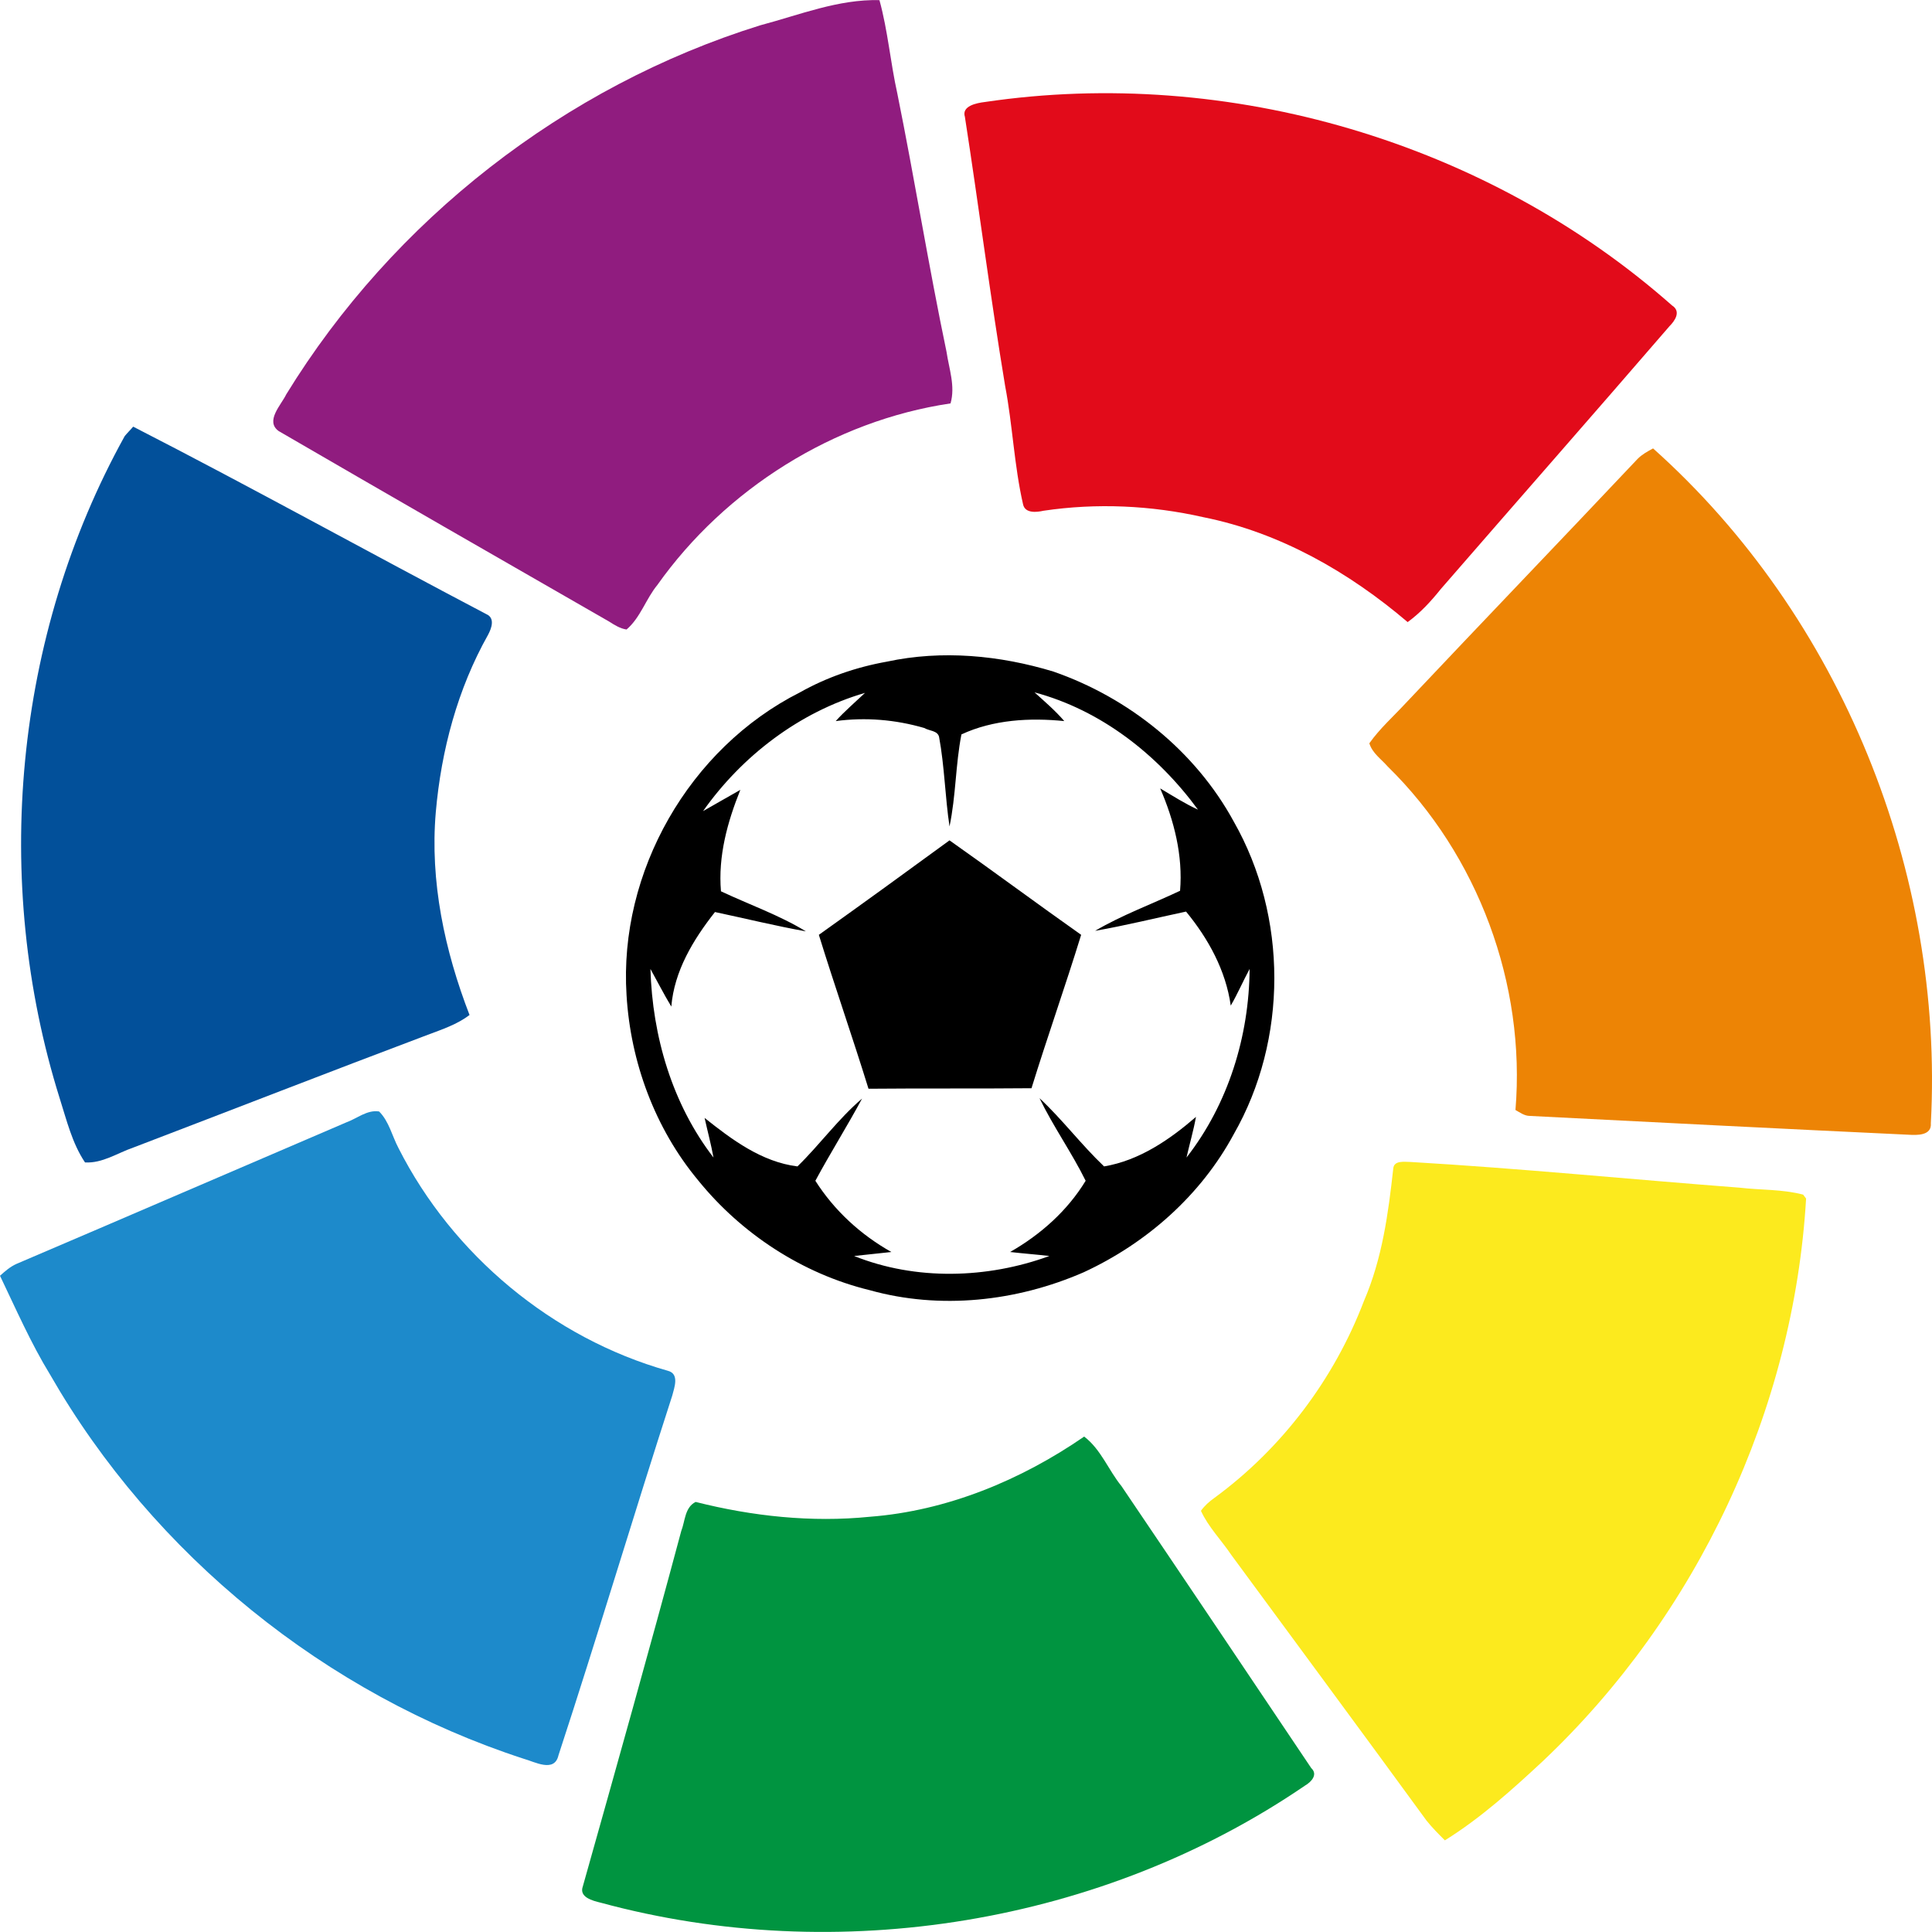
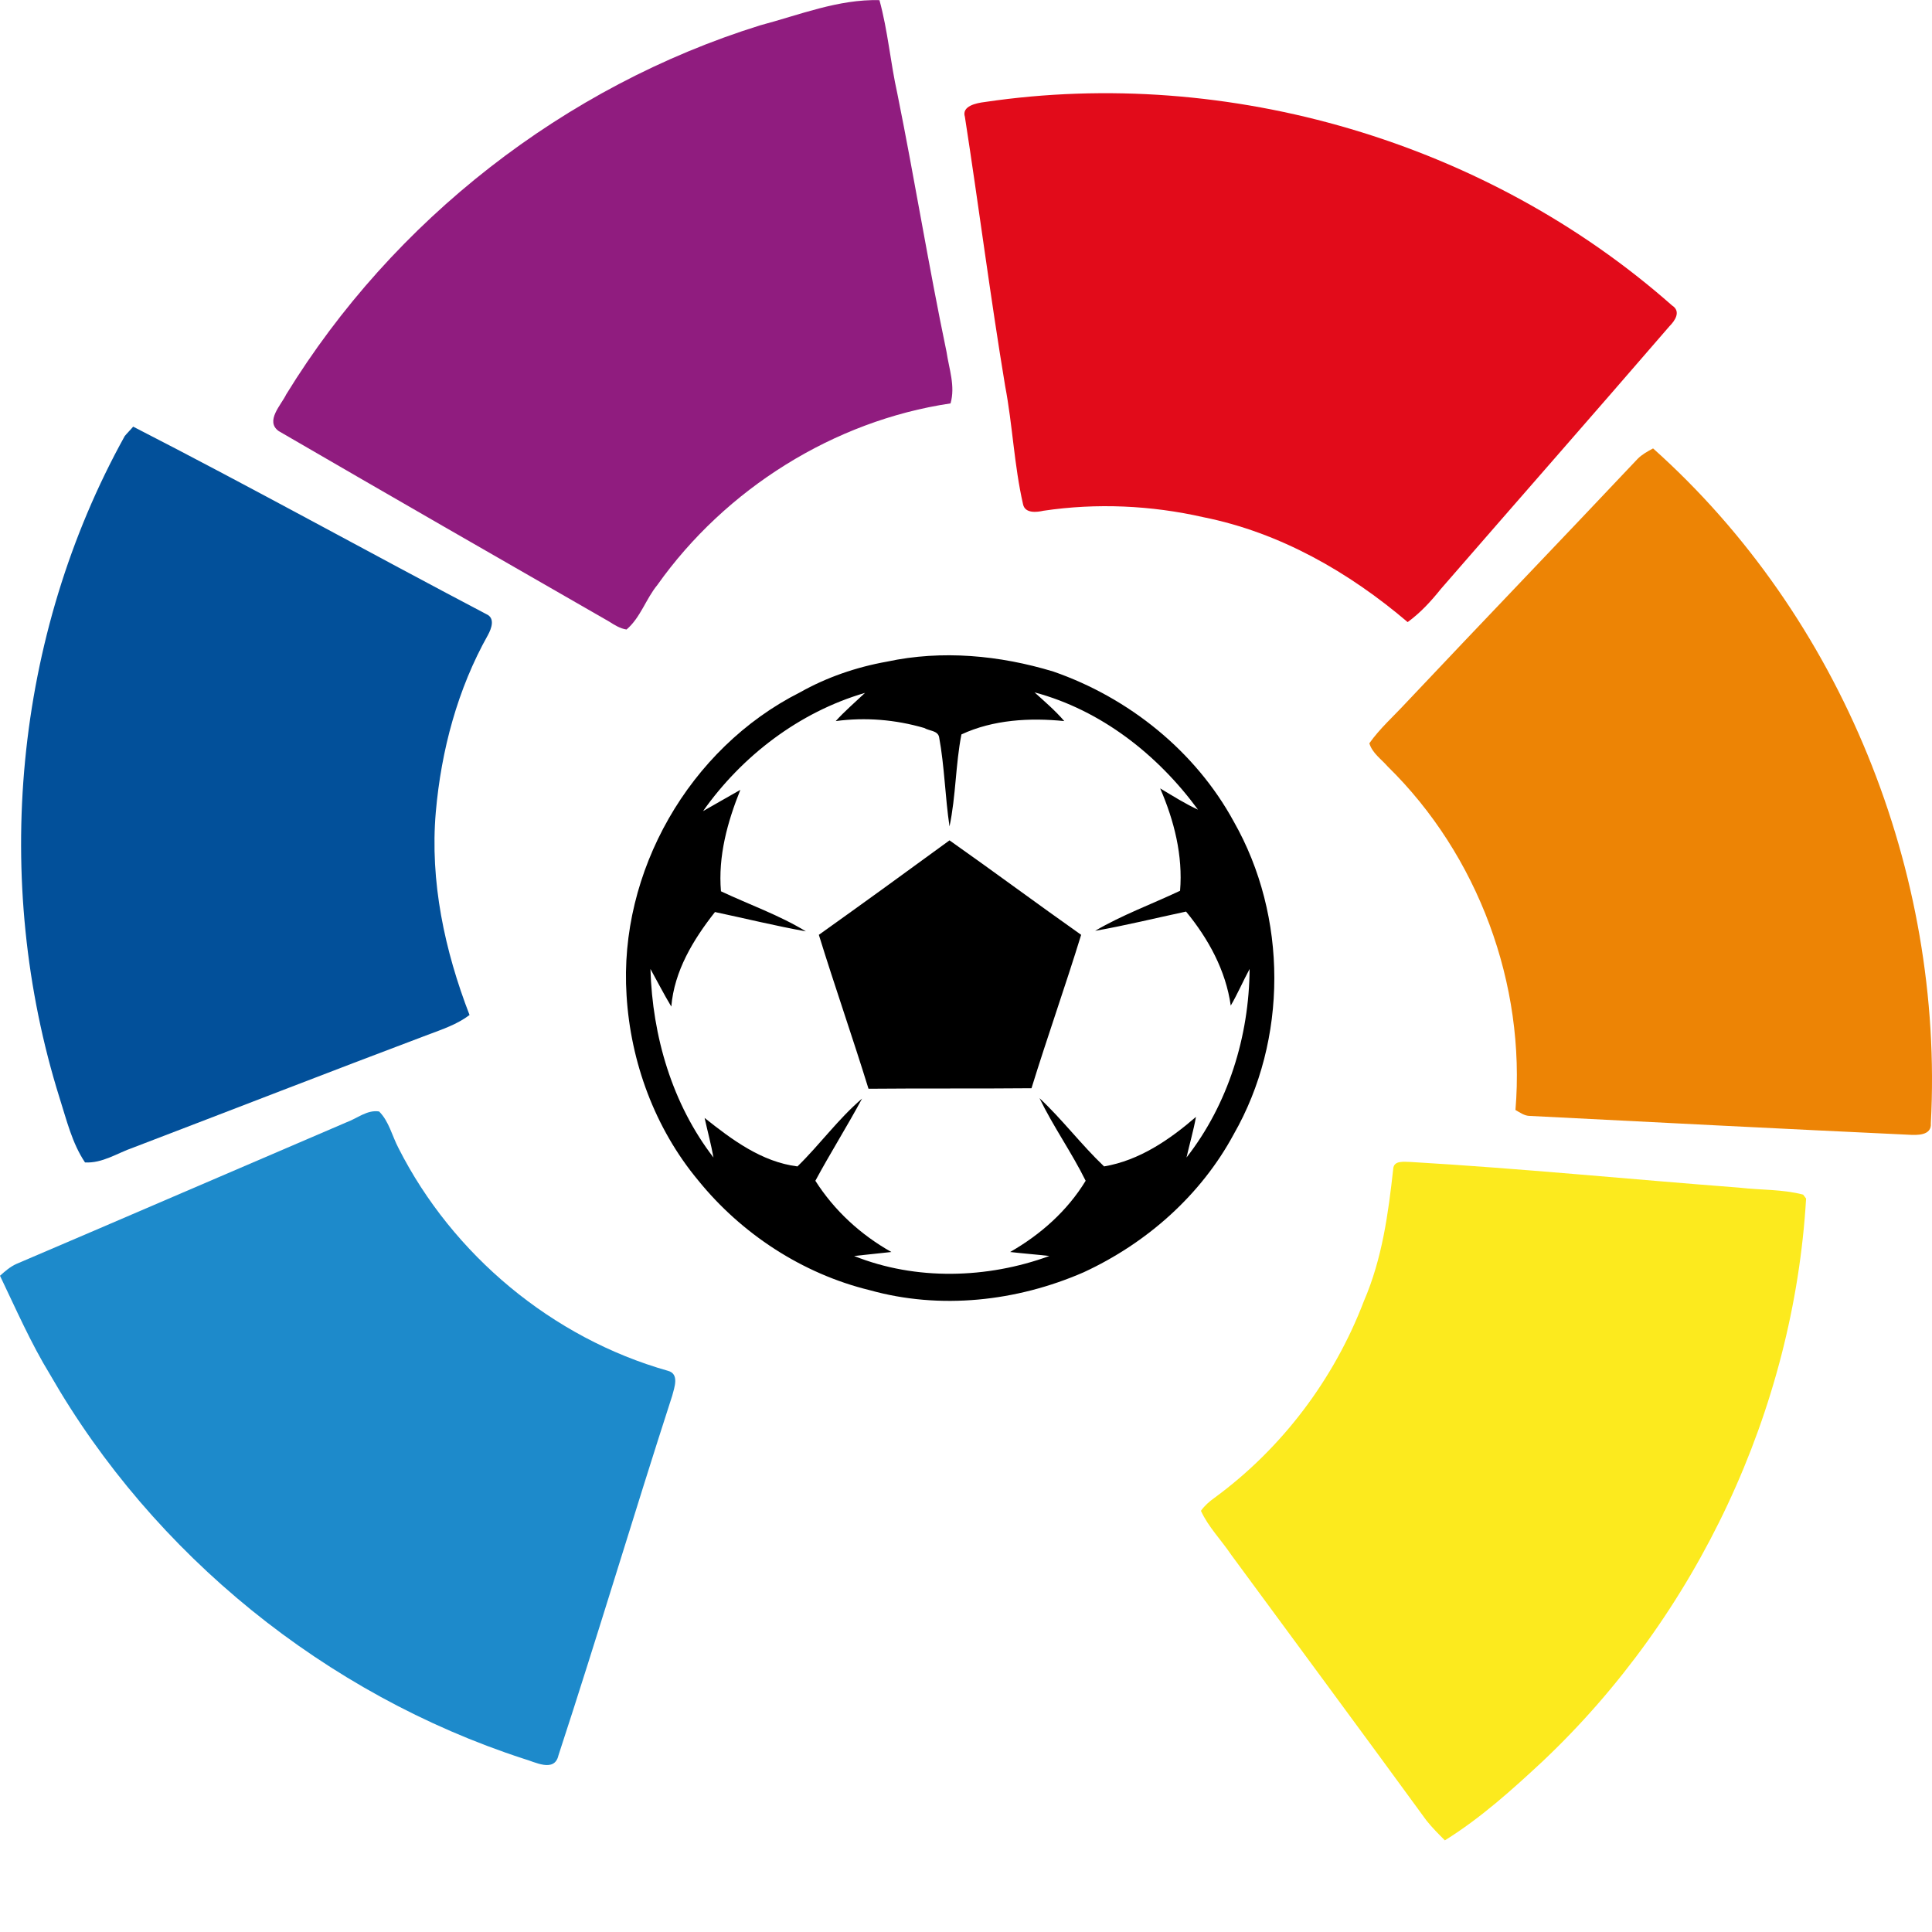
<svg xmlns="http://www.w3.org/2000/svg" width="30" height="30" viewBox="0 0 30 30" fill="none">
  <path d="M11.805 0.393C12.414 0.232 13.016 -0.014 13.656 0.002C13.787 0.478 13.826 0.97 13.934 1.454C14.204 2.791 14.42 4.135 14.698 5.465C14.736 5.726 14.837 5.995 14.76 6.264C12.947 6.533 11.264 7.593 10.207 9.084C10.03 9.299 9.945 9.591 9.729 9.775C9.629 9.76 9.544 9.706 9.459 9.652C7.746 8.669 6.034 7.685 4.328 6.694C4.112 6.54 4.367 6.287 4.444 6.125C6.103 3.421 8.765 1.339 11.805 0.393Z" fill="#901C7F" />
  <path d="M15.292 1.584C19.08 1.023 23.092 2.207 25.962 4.742C26.109 4.835 26.008 4.981 25.924 5.065C24.743 6.433 23.555 7.785 22.374 9.145C22.22 9.337 22.058 9.514 21.858 9.66C20.947 8.884 19.875 8.269 18.686 8.031C17.876 7.847 17.028 7.808 16.202 7.931C16.102 7.954 15.917 7.977 15.886 7.831C15.747 7.224 15.724 6.602 15.608 5.995C15.377 4.604 15.199 3.206 14.983 1.815C14.929 1.646 15.161 1.6 15.292 1.584Z" fill="#E20B1A" />
  <path d="M1.937 6.771C1.968 6.732 2.037 6.663 2.068 6.625C3.912 7.57 5.725 8.577 7.553 9.537C7.692 9.598 7.631 9.76 7.577 9.86C7.106 10.697 6.851 11.65 6.767 12.611C6.674 13.686 6.905 14.762 7.291 15.761C7.098 15.907 6.867 15.984 6.643 16.068C5.115 16.644 3.596 17.236 2.068 17.82C1.821 17.905 1.59 18.066 1.32 18.05C1.119 17.751 1.034 17.39 0.926 17.052C-0.131 13.678 0.216 9.875 1.937 6.771Z" fill="#02509A" />
  <path d="M25.43 7.124C25.499 7.055 25.584 7.009 25.669 6.963C28.593 9.575 30.19 13.548 29.982 17.443C29.997 17.636 29.766 17.628 29.635 17.62C27.675 17.528 25.715 17.428 23.756 17.328C23.671 17.328 23.601 17.274 23.532 17.236C23.694 15.284 22.953 13.279 21.549 11.903C21.449 11.788 21.31 11.696 21.263 11.542C21.425 11.312 21.642 11.12 21.834 10.912C23.03 9.644 24.234 8.392 25.43 7.124Z" fill="#ED8405" />
  <path d="M13.772 10.274C14.628 10.09 15.523 10.175 16.357 10.428C17.529 10.835 18.563 11.665 19.157 12.756C19.998 14.232 19.998 16.145 19.157 17.613C18.648 18.558 17.807 19.303 16.827 19.756C15.786 20.21 14.598 20.34 13.502 20.033C12.46 19.779 11.511 19.157 10.84 18.327C10.169 17.52 9.791 16.491 9.729 15.453C9.606 13.54 10.701 11.619 12.422 10.751C12.831 10.52 13.294 10.359 13.772 10.274ZM10.917 12.595C11.11 12.487 11.303 12.372 11.496 12.265C11.295 12.764 11.149 13.294 11.195 13.84C11.635 14.047 12.098 14.209 12.514 14.462C12.044 14.378 11.573 14.262 11.102 14.162C10.763 14.593 10.47 15.077 10.424 15.63C10.308 15.438 10.207 15.238 10.1 15.046C10.13 16.091 10.439 17.144 11.079 17.974C11.041 17.766 10.987 17.566 10.941 17.359C11.365 17.697 11.828 18.043 12.383 18.112C12.73 17.774 13.016 17.374 13.386 17.059C13.155 17.489 12.893 17.904 12.661 18.335C12.954 18.796 13.363 19.172 13.841 19.441C13.649 19.464 13.456 19.48 13.263 19.503C14.22 19.887 15.331 19.856 16.295 19.503C16.094 19.48 15.886 19.464 15.685 19.441C16.156 19.172 16.573 18.803 16.858 18.335C16.642 17.897 16.357 17.497 16.141 17.052C16.495 17.382 16.789 17.774 17.144 18.112C17.691 18.02 18.162 17.697 18.571 17.343C18.532 17.559 18.471 17.766 18.424 17.974C19.072 17.144 19.396 16.091 19.404 15.046C19.304 15.23 19.219 15.43 19.111 15.615C19.034 15.069 18.764 14.577 18.417 14.155C17.946 14.255 17.483 14.37 17.005 14.454C17.421 14.209 17.884 14.04 18.324 13.832C18.37 13.287 18.232 12.741 18.015 12.242C18.208 12.357 18.401 12.48 18.602 12.572C17.977 11.719 17.097 11.027 16.064 10.751C16.226 10.897 16.387 11.035 16.526 11.197C15.994 11.143 15.423 11.174 14.929 11.404C14.837 11.873 14.844 12.357 14.744 12.833C14.675 12.372 14.667 11.903 14.582 11.443C14.559 11.343 14.428 11.35 14.351 11.304C13.903 11.174 13.44 11.135 12.977 11.197C13.116 11.043 13.278 10.905 13.432 10.759C12.406 11.058 11.519 11.742 10.917 12.595Z" fill="black" />
  <path d="M12.715 14.516C13.394 14.032 14.073 13.54 14.744 13.049C15.431 13.533 16.102 14.032 16.788 14.516C16.542 15.315 16.264 16.099 16.017 16.898C15.176 16.906 14.335 16.898 13.486 16.906C13.239 16.107 12.962 15.315 12.715 14.516Z" fill="black" />
  <path d="M5.378 17.428C5.547 17.367 5.702 17.229 5.887 17.259C6.041 17.413 6.087 17.636 6.188 17.828C7.029 19.488 8.579 20.778 10.369 21.285C10.555 21.332 10.47 21.547 10.439 21.67C9.837 23.529 9.282 25.396 8.672 27.256C8.61 27.532 8.302 27.356 8.132 27.31C5.061 26.311 2.384 24.144 0.779 21.347C0.478 20.855 0.247 20.325 0 19.81C0.077 19.741 0.154 19.672 0.255 19.626C1.967 18.896 3.672 18.158 5.378 17.428Z" fill="#1D8ACB" />
  <path d="M21.634 18.15C21.642 18.012 21.811 18.043 21.904 18.043C23.609 18.143 25.306 18.312 27.011 18.442C27.343 18.481 27.675 18.465 27.999 18.55L28.045 18.611C27.852 21.892 26.355 25.081 23.956 27.348C23.478 27.793 22.992 28.231 22.436 28.577C22.336 28.477 22.236 28.377 22.151 28.27C21.148 26.894 20.129 25.519 19.119 24.144C18.964 23.913 18.764 23.713 18.648 23.46C18.702 23.383 18.779 23.314 18.856 23.26C19.905 22.492 20.716 21.416 21.179 20.202C21.464 19.541 21.557 18.842 21.634 18.15Z" fill="#FCEA1E" />
-   <path d="M13.51 23.552C14.706 23.46 15.855 22.983 16.835 22.307C17.097 22.507 17.213 22.83 17.414 23.076C18.401 24.535 19.381 25.995 20.361 27.455C20.469 27.555 20.361 27.67 20.268 27.724C17.12 29.876 13.008 30.544 9.328 29.545C9.204 29.515 8.988 29.461 9.05 29.292C9.567 27.455 10.084 25.619 10.578 23.775C10.639 23.621 10.632 23.406 10.802 23.322C11.681 23.544 12.599 23.644 13.51 23.552Z" fill="#009440" />
</svg>